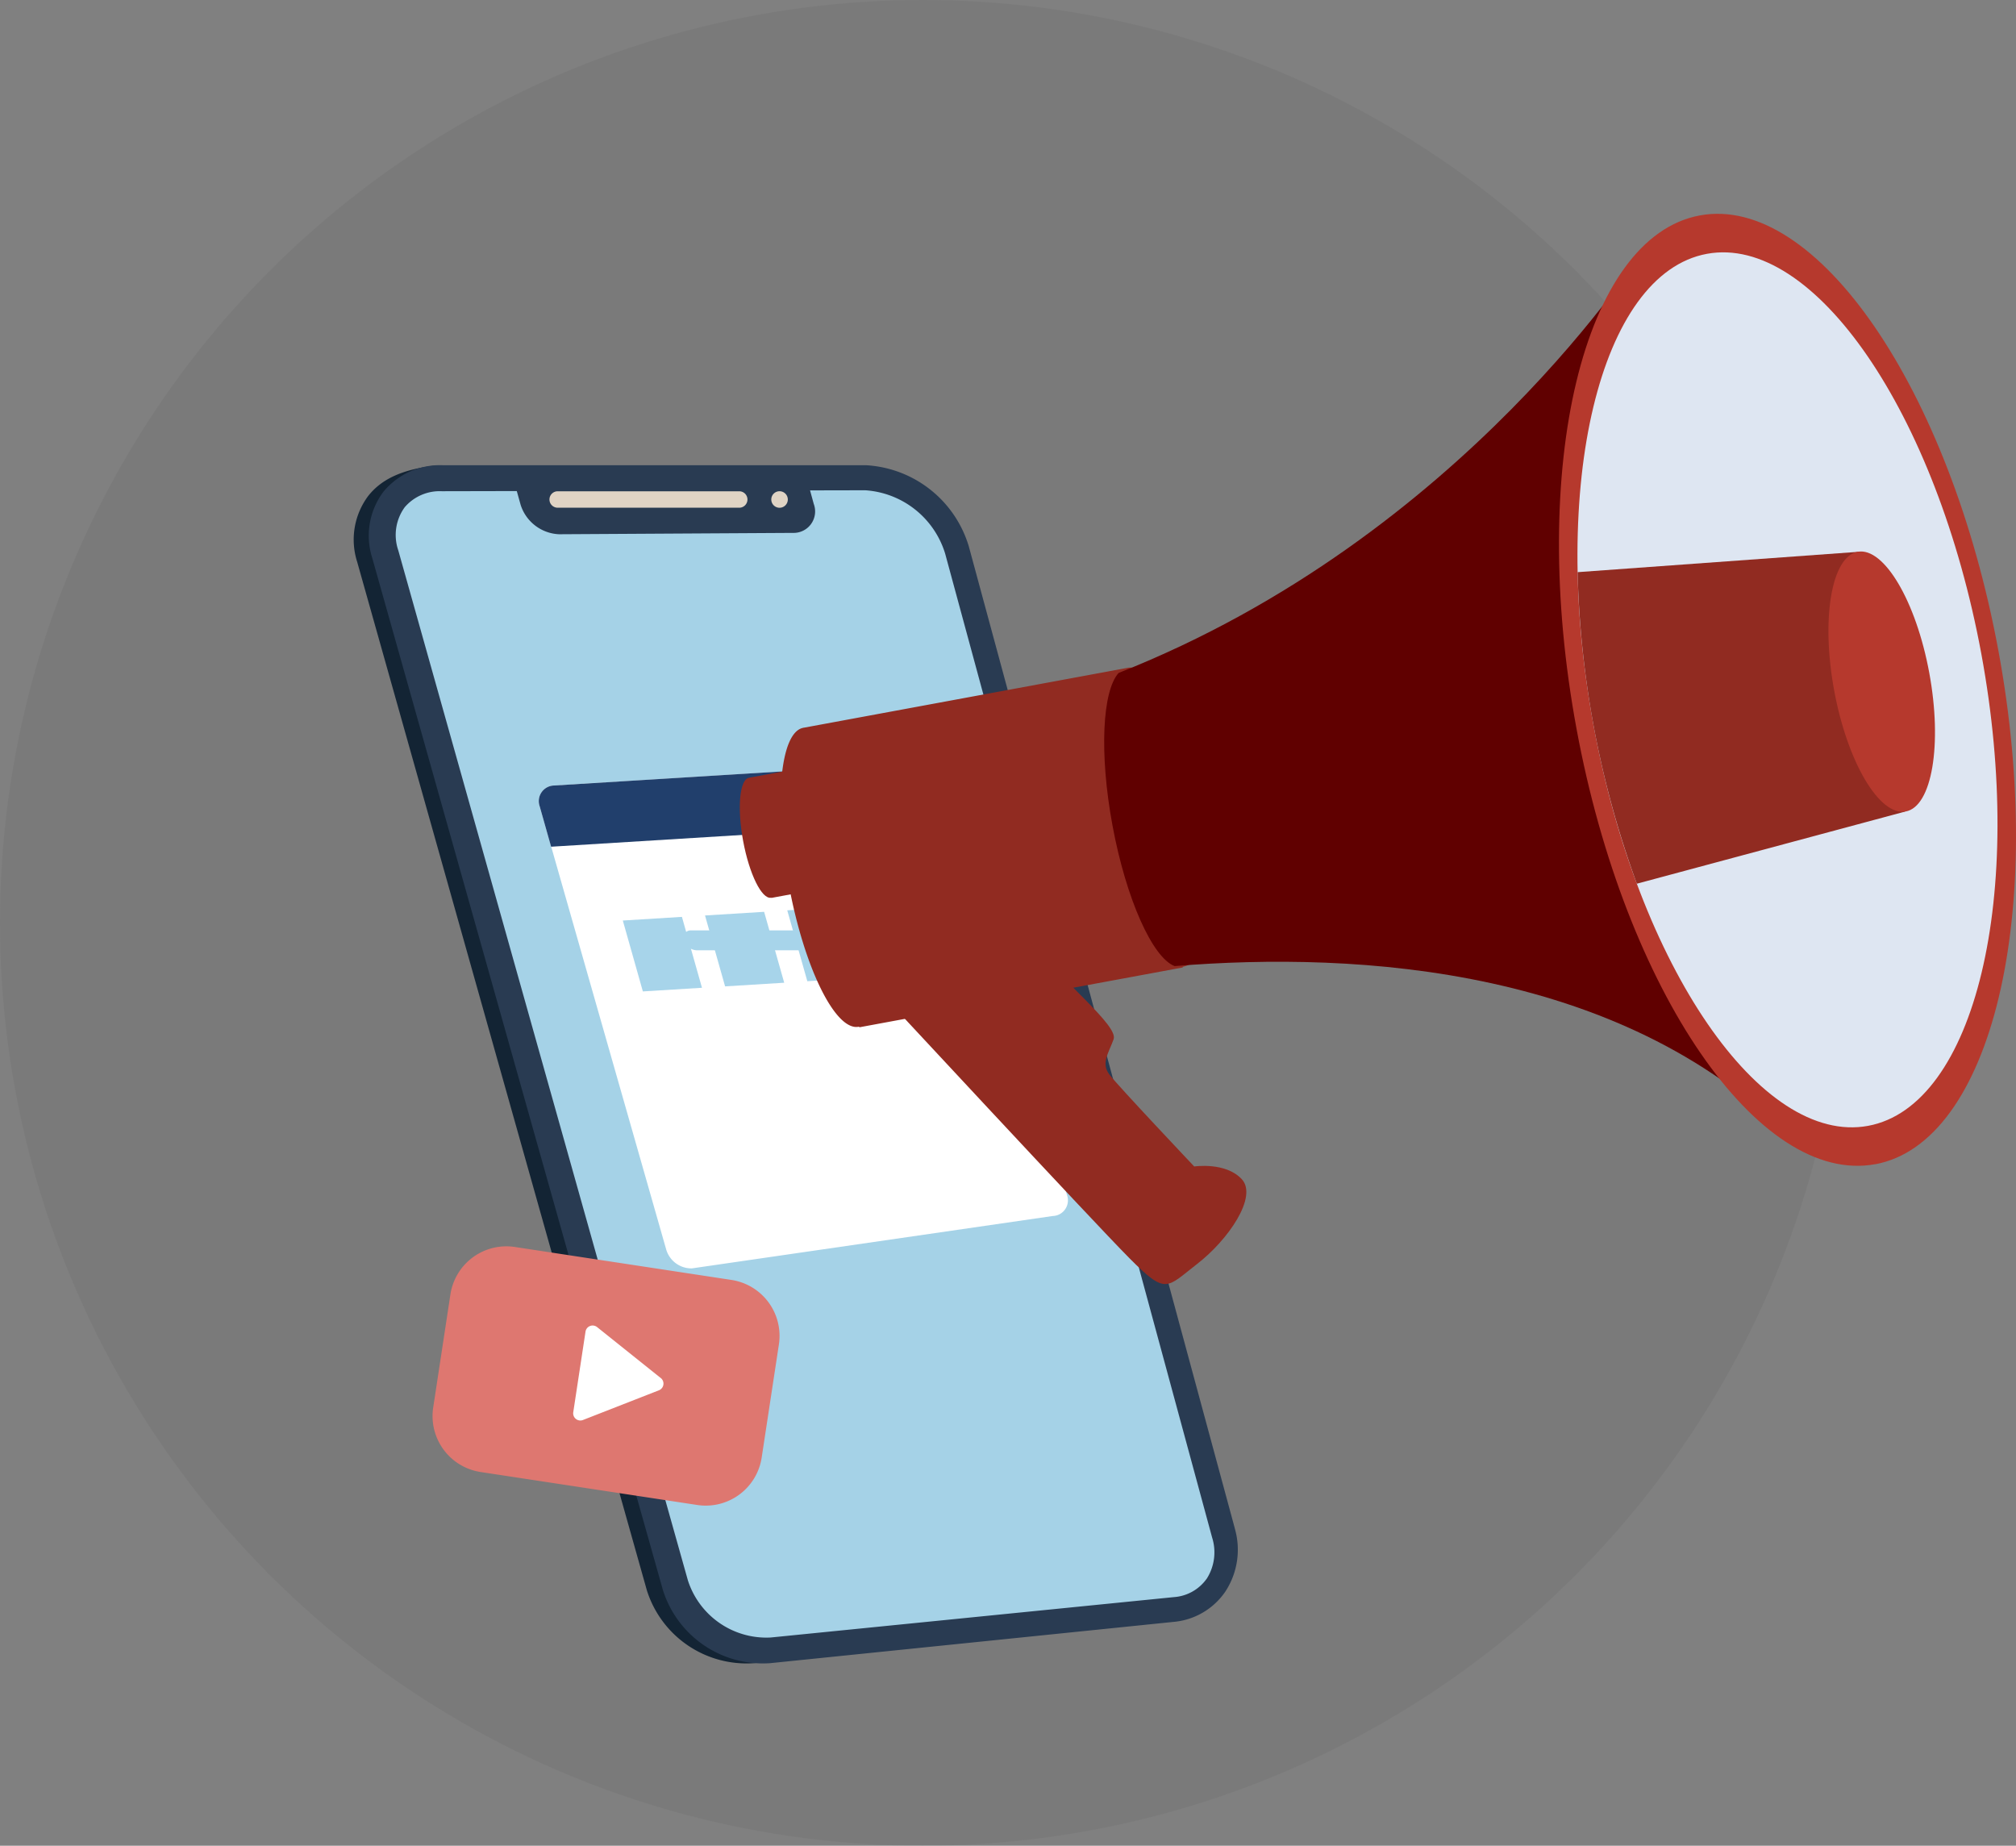
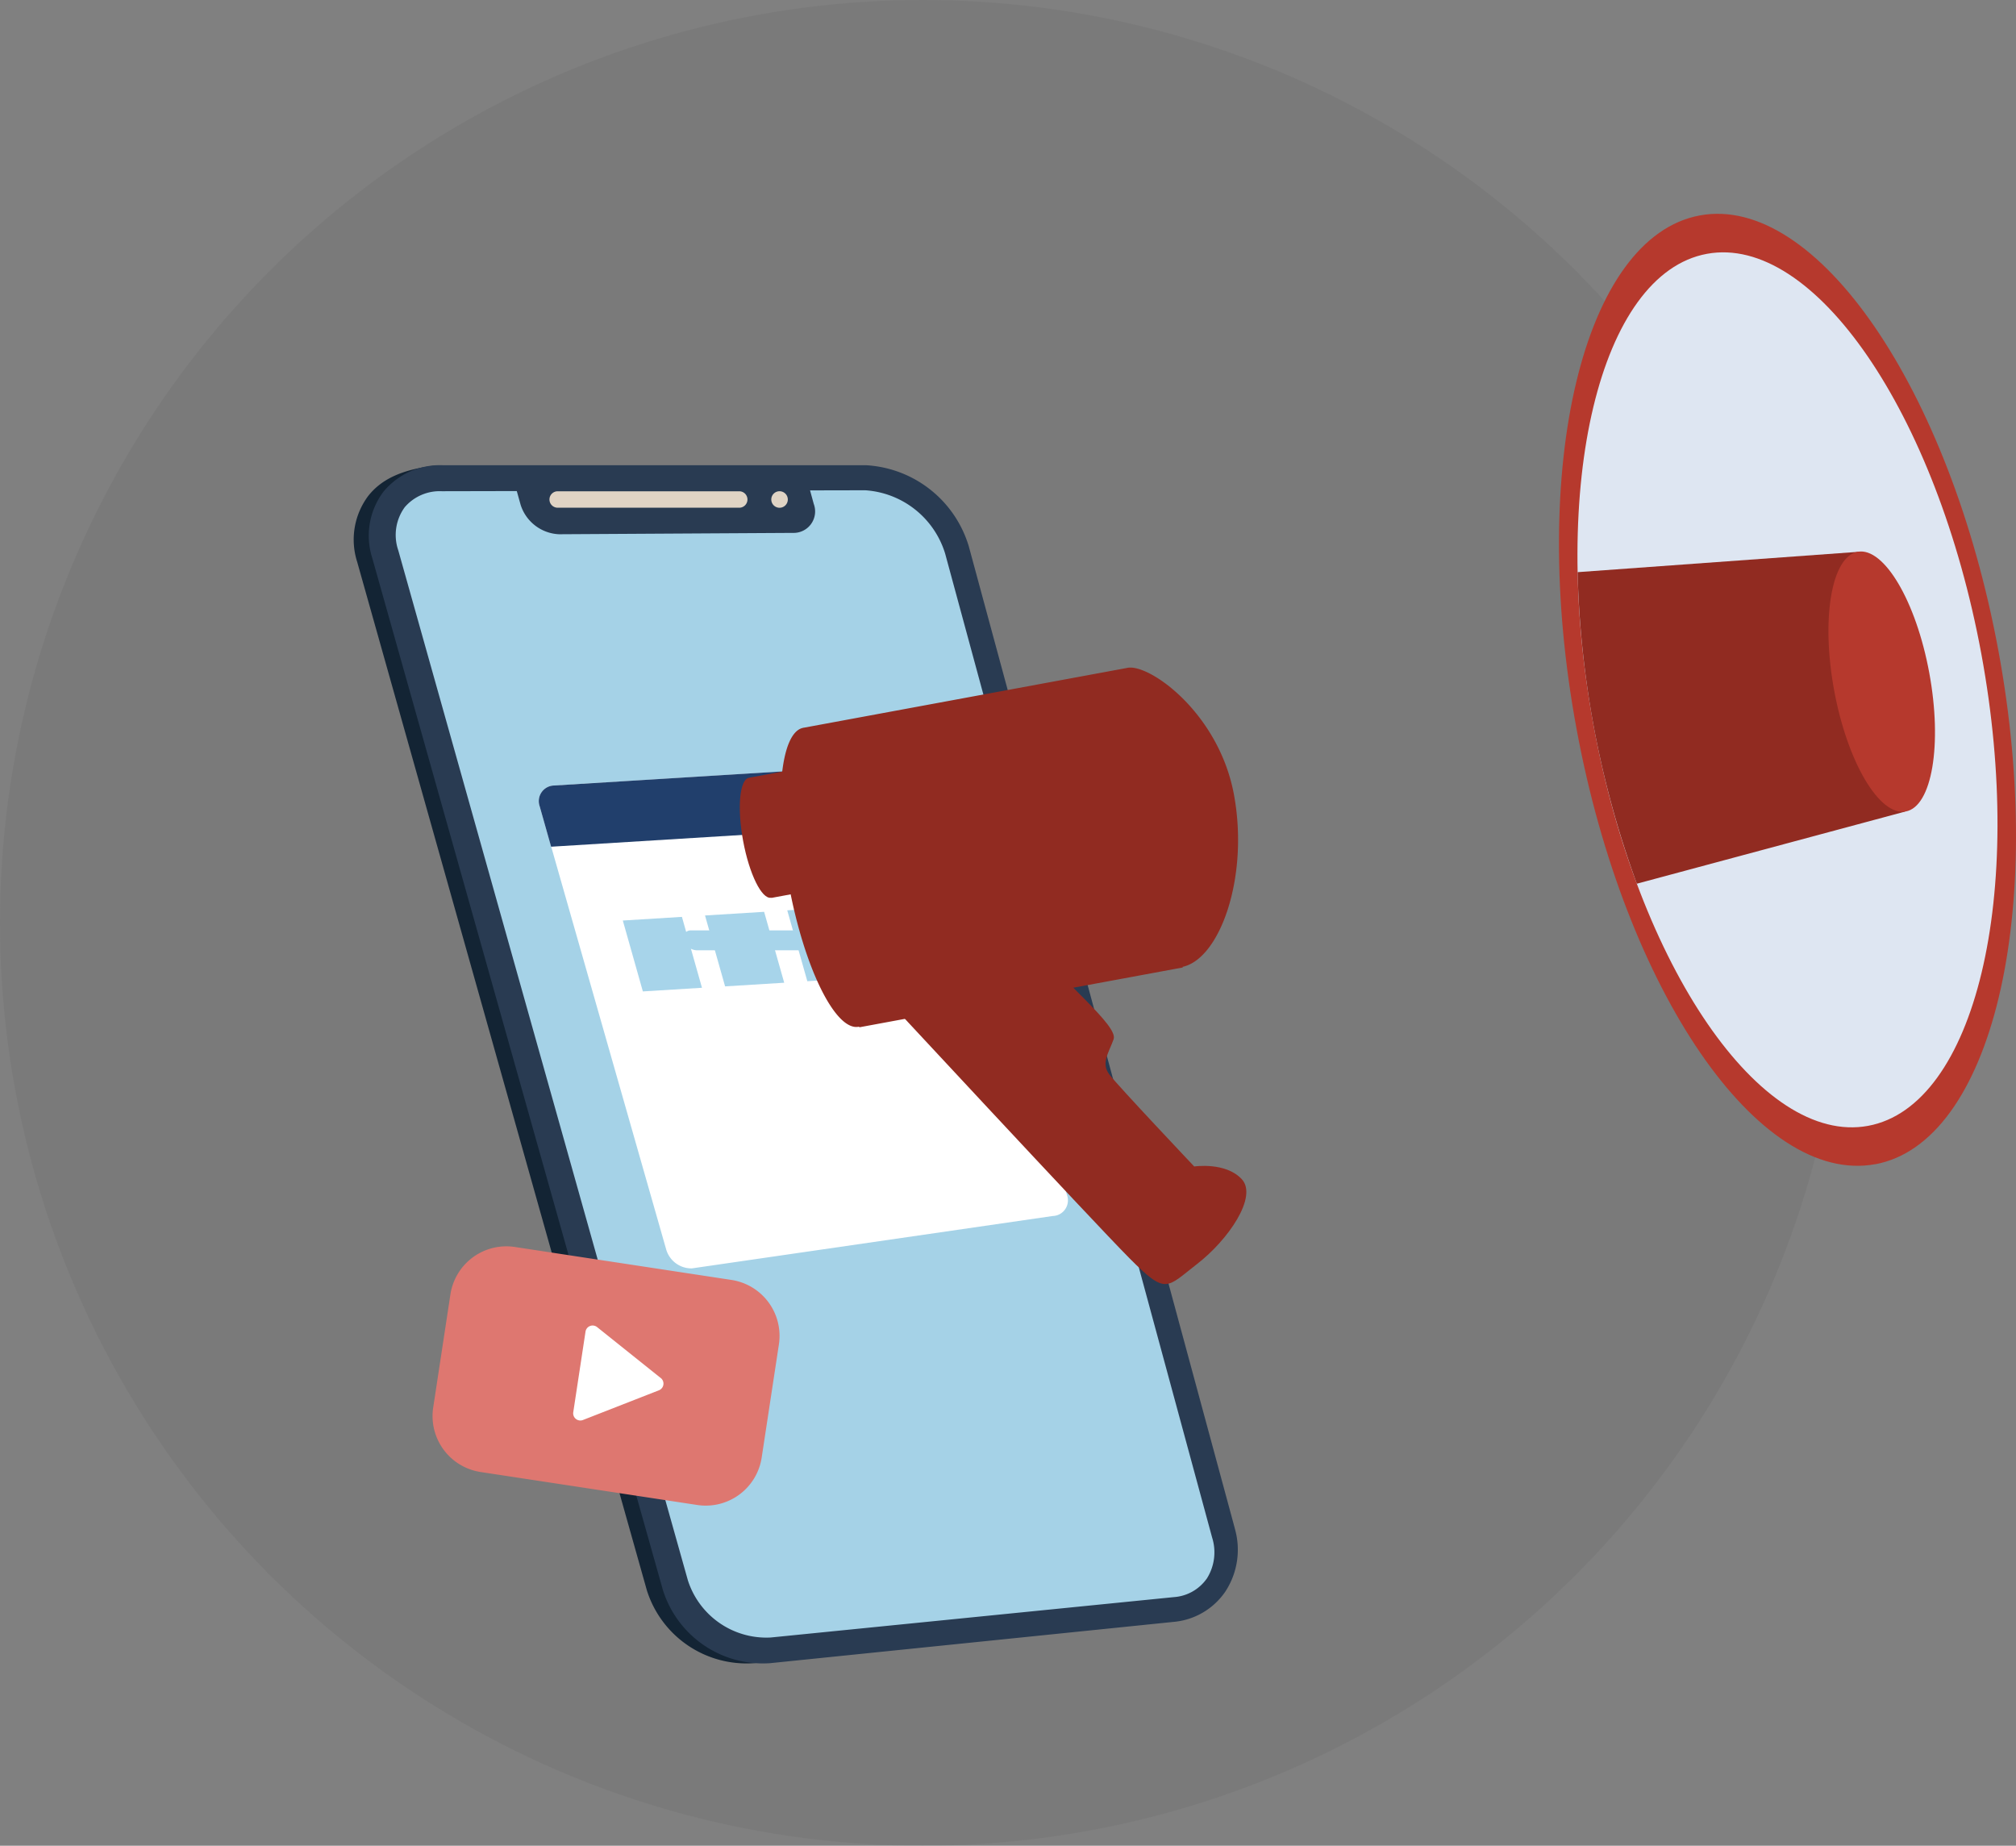
<svg xmlns="http://www.w3.org/2000/svg" xmlns:xlink="http://www.w3.org/1999/xlink" width="190.069" height="174" viewBox="0 0 190.069 174">
  <rect x="0" y="0" width="190.069" height="174" fill="#808080" stroke="none" />
  <defs>
    <clipPath id="clip-path">
      <rect id="Rectangle_101" data-name="Rectangle 101" width="156.704" height="136.676" fill="none" />
    </clipPath>
    <clipPath id="clip-path-2">
      <path id="Path_1263" data-name="Path 1263" d="M449.774,468.693c.007,0,.018,0,.029,0v0Z" transform="translate(-449.774 -468.688)" fill="none" />
    </clipPath>
    <linearGradient id="linear-gradient" x1="-1755.584" y1="8013.405" x2="-1751.68" y2="8013.405" gradientUnits="objectBoundingBox">
      <stop offset="0" />
      <stop offset="0.694" stop-color="#6e777c" />
      <stop offset="1" stop-color="#121416" />
    </linearGradient>
    <clipPath id="clip-path-3">
      <path id="Path_1264" data-name="Path 1264" d="M566.609,409.969c.013,0,.028,0,.046,0v0Z" transform="translate(-566.609 -409.961)" fill="none" />
    </clipPath>
    <linearGradient id="linear-gradient-2" x1="-1390.752" y1="5479.678" x2="-1388.297" y2="5479.678" xlink:href="#linear-gradient" />
    <clipPath id="clip-path-5">
      <path id="Path_1266" data-name="Path 1266" d="M638.753,375.166c.015,0,.034,0,.054-.006v0Z" transform="translate(-638.753 -375.156)" fill="none" />
    </clipPath>
    <linearGradient id="linear-gradient-3" x1="-1320.705" y1="4806.825" x2="-1318.637" y2="4806.825" gradientUnits="objectBoundingBox">
      <stop offset="0" />
      <stop offset="0.694" stop-color="#51575b" />
      <stop offset="1" stop-color="#0d0f10" />
    </linearGradient>
  </defs>
  <g id="Group_351" data-name="Group 351" transform="translate(-206 -1534.14)">
    <circle id="Ellipse_88" data-name="Ellipse 88" cx="87" cy="87" r="87" transform="translate(206 1534.14)" fill="#303030" opacity="0.07" />
    <g id="Group_264" data-name="Group 264" transform="translate(239.365 1554.298)">
      <g id="Group_253" data-name="Group 253" transform="translate(0 0.002)">
        <g id="Group_252" data-name="Group 252" transform="translate(0 0)" clip-path="url(#clip-path)">
          <path id="Path_1248" data-name="Path 1248" d="M37.744,318.459a7.745,7.745,0,0,1-7.778-5.386L2.76,216.323a4.438,4.438,0,0,1,.6-4.057,4.33,4.33,0,0,1,3.489-1.5l7.04-.015.362,1.3h0a3.965,3.965,0,0,0,3.61,2.761l21.96-.127a2.017,2.017,0,0,0,1.97-2.725l-.347-1.267,5.177-.011a8.428,8.428,0,0,1,7.509,5.944l.174.64q1.107-.346,2.23-.651l-.18-.665c-1.138-4.2-5.471-7.623-8.946-7.982H7.65c-3.037.358-5.006,1.238-6.281,2.839a6.879,6.879,0,0,0-1.062,6.231l27.31,96.947A9.849,9.849,0,0,0,37.7,320.87l37.9-3.879c.139-.014.276-.033.412-.055-2.3-.652-4.653-1.149-7.012-1.607Z" transform="translate(0 -184.237)" fill="#132434" />
          <path id="Path_1249" data-name="Path 1249" d="M31.93,218.5H66.547s6.846-.9,9.3,5.683,25.575,93.258,25.575,93.258,3.588,7.042-12.787,8.525-31.492,3.066-31.492,3.066-5.708.551-8.678-10.041-26.221-93.9-26.221-93.9-3.229-7.1,9.687-6.587" transform="translate(-19.387 -193.535)" fill="#a5d2e7" />
          <path id="Path_1250" data-name="Path 1250" d="M94.089,307.933,69.007,215.347a10.744,10.744,0,0,0-9.72-7.65h-39.9a6.908,6.908,0,0,0-5.56,2.489,6.9,6.9,0,0,0-1.065,6.253l27.4,97.281a9.883,9.883,0,0,0,10.113,6.913l38.031-3.892a6.6,6.6,0,0,0,4.879-2.845,7.2,7.2,0,0,0,.9-5.964m-2.656,4.747a4.136,4.136,0,0,1-3.083,1.726l-38.022,3.808a7.771,7.771,0,0,1-7.805-5.4l-27.3-97.085a4.453,4.453,0,0,1,.607-4.071,4.345,4.345,0,0,1,3.5-1.507l7.065-.015.363,1.3a3.979,3.979,0,0,0,3.622,2.771l22.035-.128a2.024,2.024,0,0,0,1.977-2.735l-.348-1.272,5.2-.011a8.457,8.457,0,0,1,7.535,5.964L91.948,308.79a4.632,4.632,0,0,1-.515,3.89" transform="translate(-11.033 -184.001)" fill="#293b52" />
          <path id="Path_1251" data-name="Path 1251" d="M179.5,230.793H162.382a.775.775,0,1,1,0-1.55H179.5a.775.775,0,1,1,0,1.55" transform="translate(-143.169 -203.089)" fill="#e0d4c5" />
          <path id="Path_1252" data-name="Path 1252" d="M344.917,229.988a.779.779,0,1,0,.779-.779.779.779,0,0,0-.779.779" transform="translate(-305.565 -203.059)" fill="#e0d4c5" />
          <path id="Path_1253" data-name="Path 1253" d="M201.362,496.411l-34.012,4.937a2.48,2.48,0,0,1-2.407-1.737L153.006,457.8a1.474,1.474,0,0,1,1.357-1.97l34.473-2.127a2.48,2.48,0,0,1,2.407,1.737l11.477,39a1.474,1.474,0,0,1-1.357,1.97" transform="translate(-135.486 -401.934)" fill="#fff" />
          <path id="Path_1254" data-name="Path 1254" d="M191.242,455.436a2.48,2.48,0,0,0-2.407-1.738l-34.473,2.127a1.474,1.474,0,0,0-1.357,1.97l1.075,3.8,38.237-2.359Z" transform="translate(-135.486 -401.933)" fill="#213f6c" />
          <path id="Path_1255" data-name="Path 1255" d="M229.663,587.59l-5.573.344L222.2,581.25l5.573-.344Z" transform="translate(-196.846 -514.63)" fill="#a7d4ea" />
          <path id="Path_1256" data-name="Path 1256" d="M297.622,583.4l-5.573.344-1.893-6.684,5.573-.344Z" transform="translate(-257.052 -510.916)" fill="#a7d4ea" />
-           <path id="Path_1257" data-name="Path 1257" d="M365.581,579.2l-5.573.344-1.893-6.683,5.573-.344Z" transform="translate(-317.258 -507.202)" fill="#a7d4ea" />
+           <path id="Path_1257" data-name="Path 1257" d="M365.581,579.2l-5.573.344-1.893-6.683,5.573-.344" transform="translate(-317.258 -507.202)" fill="#a7d4ea" />
          <path id="Path_1258" data-name="Path 1258" d="M433.54,575.011l-5.573.344-1.893-6.683,5.573-.344Z" transform="translate(-377.463 -503.487)" fill="#a7d4ea" />
          <path id="Path_1259" data-name="Path 1259" d="M290.415,593.94h-16.8a1.331,1.331,0,0,1-1.2-.938.688.688,0,0,1,.677-.938h16.8a1.331,1.331,0,0,1,1.2.938.688.688,0,0,1-.677.938" transform="translate(-241.302 -524.514)" fill="#a7d4ea" />
          <path id="Path_1260" data-name="Path 1260" d="M89.95,877.52,69.53,874.413a5.335,5.335,0,0,1-4.472-6.077l1.623-10.666a5.335,5.335,0,0,1,6.077-4.472l20.421,3.107a5.335,5.335,0,0,1,4.472,6.077l-1.623,10.666a5.335,5.335,0,0,1-6.077,4.472" transform="translate(-57.581 -755.802)" fill="#de7770" />
          <path id="Path_1261" data-name="Path 1261" d="M189.425,923.5l-6-4.8a.677.677,0,0,0-1.091.427l-1.156,7.6a.676.676,0,0,0,.915.732l7.16-2.8a.677.677,0,0,0,.176-1.159" transform="translate(-160.496 -813.752)" fill="#fff" />
          <path id="Path_1262" data-name="Path 1262" d="M429.135,597.316s20.66,22.265,24.153,25.78,3.462,2.81,6.393.543,5.729-6.337,4.206-7.985-4.485-1.2-4.485-1.2-7.191-7.6-8-8.67-.069-2.019.4-3.323-4.854-5.4-8.8-10.249Z" transform="translate(-380.175 -524.647)" fill="#912b21" />
        </g>
      </g>
      <g id="Group_255" data-name="Group 255" transform="translate(51.315 53.475)">
        <g id="Group_254" data-name="Group 254" clip-path="url(#clip-path-2)">
          <rect id="Rectangle_102" data-name="Rectangle 102" width="0.029" height="0.01" transform="translate(-0.001 0) rotate(-10.473)" fill="url(#linear-gradient)" />
        </g>
      </g>
      <g id="Group_257" data-name="Group 257" transform="translate(64.645 46.774)">
        <g id="Group_256" data-name="Group 256" clip-path="url(#clip-path-3)">
          <rect id="Rectangle_103" data-name="Rectangle 103" width="0.046" height="0.016" transform="matrix(0.983, -0.182, 0.182, 0.983, -0.001, 0)" fill="url(#linear-gradient-2)" />
        </g>
      </g>
      <g id="Group_259" data-name="Group 259" transform="translate(0 0.002)">
        <g id="Group_258" data-name="Group 258" transform="translate(0 0)" clip-path="url(#clip-path)">
          <path id="Path_1265" data-name="Path 1265" d="M319.763,459.276c-.878.162-1.123,2.826-.546,5.948s1.758,5.522,2.636,5.359l.022-.005,0,.025,4.66-.862,7.573-1.426-7.6,1.406c-.878.162-2.059-2.237-2.636-5.359s-.332-5.786.546-5.948l-4.638.858v0l-.023,0" transform="translate(-282.521 -406.113)" fill="#912b21" />
        </g>
      </g>
      <g id="Group_261" data-name="Group 261" transform="translate(72.876 42.804)">
        <g id="Group_260" data-name="Group 260" clip-path="url(#clip-path-5)">
          <rect id="Rectangle_105" data-name="Rectangle 105" width="0.055" height="0.02" transform="translate(-0.002 0) rotate(-10.477)" fill="url(#linear-gradient-3)" />
        </g>
      </g>
      <g id="Group_263" data-name="Group 263" transform="translate(0 0.002)">
        <g id="Group_262" data-name="Group 262" transform="translate(0 0)" clip-path="url(#clip-path)">
          <path id="Path_1267" data-name="Path 1267" d="M354.766,380.591c-2.188.4-2.8,7.044-1.359,14.826s4.382,13.764,6.57,13.359c.016,0,.03-.009.055-.013l.012.063,30.5-5.64-.012-.063a.428.428,0,0,0-.053.013c3.554-.7,6.329-8.462,4.89-16.244s-8.1-12.448-10.1-11.941l-30.45,5.63v0c-.025,0-.041,0-.057.006" transform="translate(-312.396 -332.139)" fill="#912b21" />
-           <path id="Path_1268" data-name="Path 1268" d="M670.877,28.839s-16.865,27.1-49.507,39.989c-1.538,1.691-1.836,7.591-.585,14.358,1.289,6.969,3.783,12.49,5.862,13.278,17.252-1.405,42.866.035,59.02,17.151,0,0,10.861-43.279-14.79-84.776" transform="translate(-549.269 -25.549)" fill="#600000" />
          <path id="Path_1269" data-name="Path 1269" d="M1025.646,89.592c-10.984,2.031-23.59-16.344-28.157-41.041s.636-46.365,11.62-48.4S1032.7,16.5,1037.266,41.2s-.635,46.365-11.62,48.4" transform="translate(-882.218 -0.001)" fill="#b6392d" />
          <path id="Path_1270" data-name="Path 1270" d="M1038.51,114.15c-10.1,1.867-21.682-15.023-25.879-37.723s.583-42.616,10.679-44.483,21.682,15.023,25.879,37.723-.583,42.616-10.679,44.483" transform="translate(-895.751 -28.174)" fill="#dee6f2" />
          <path id="Path_1271" data-name="Path 1271" d="M1037.773,279.233l-26.522,1.921a91.835,91.835,0,0,0,5.583,29.37l25.276-6.794Z" transform="translate(-895.877 -247.375)" fill="#912b21" />
          <path id="Path_1272" data-name="Path 1272" d="M1225.783,303.5c-2.477.458-5.5-4.653-6.746-11.411s-.258-12.614,2.219-13.072,5.5,4.652,6.748,11.414.255,12.611-2.221,13.069" transform="translate(-1079.477 -247.159)" fill="#b6392d" />
        </g>
      </g>
    </g>
  </g>
</svg>